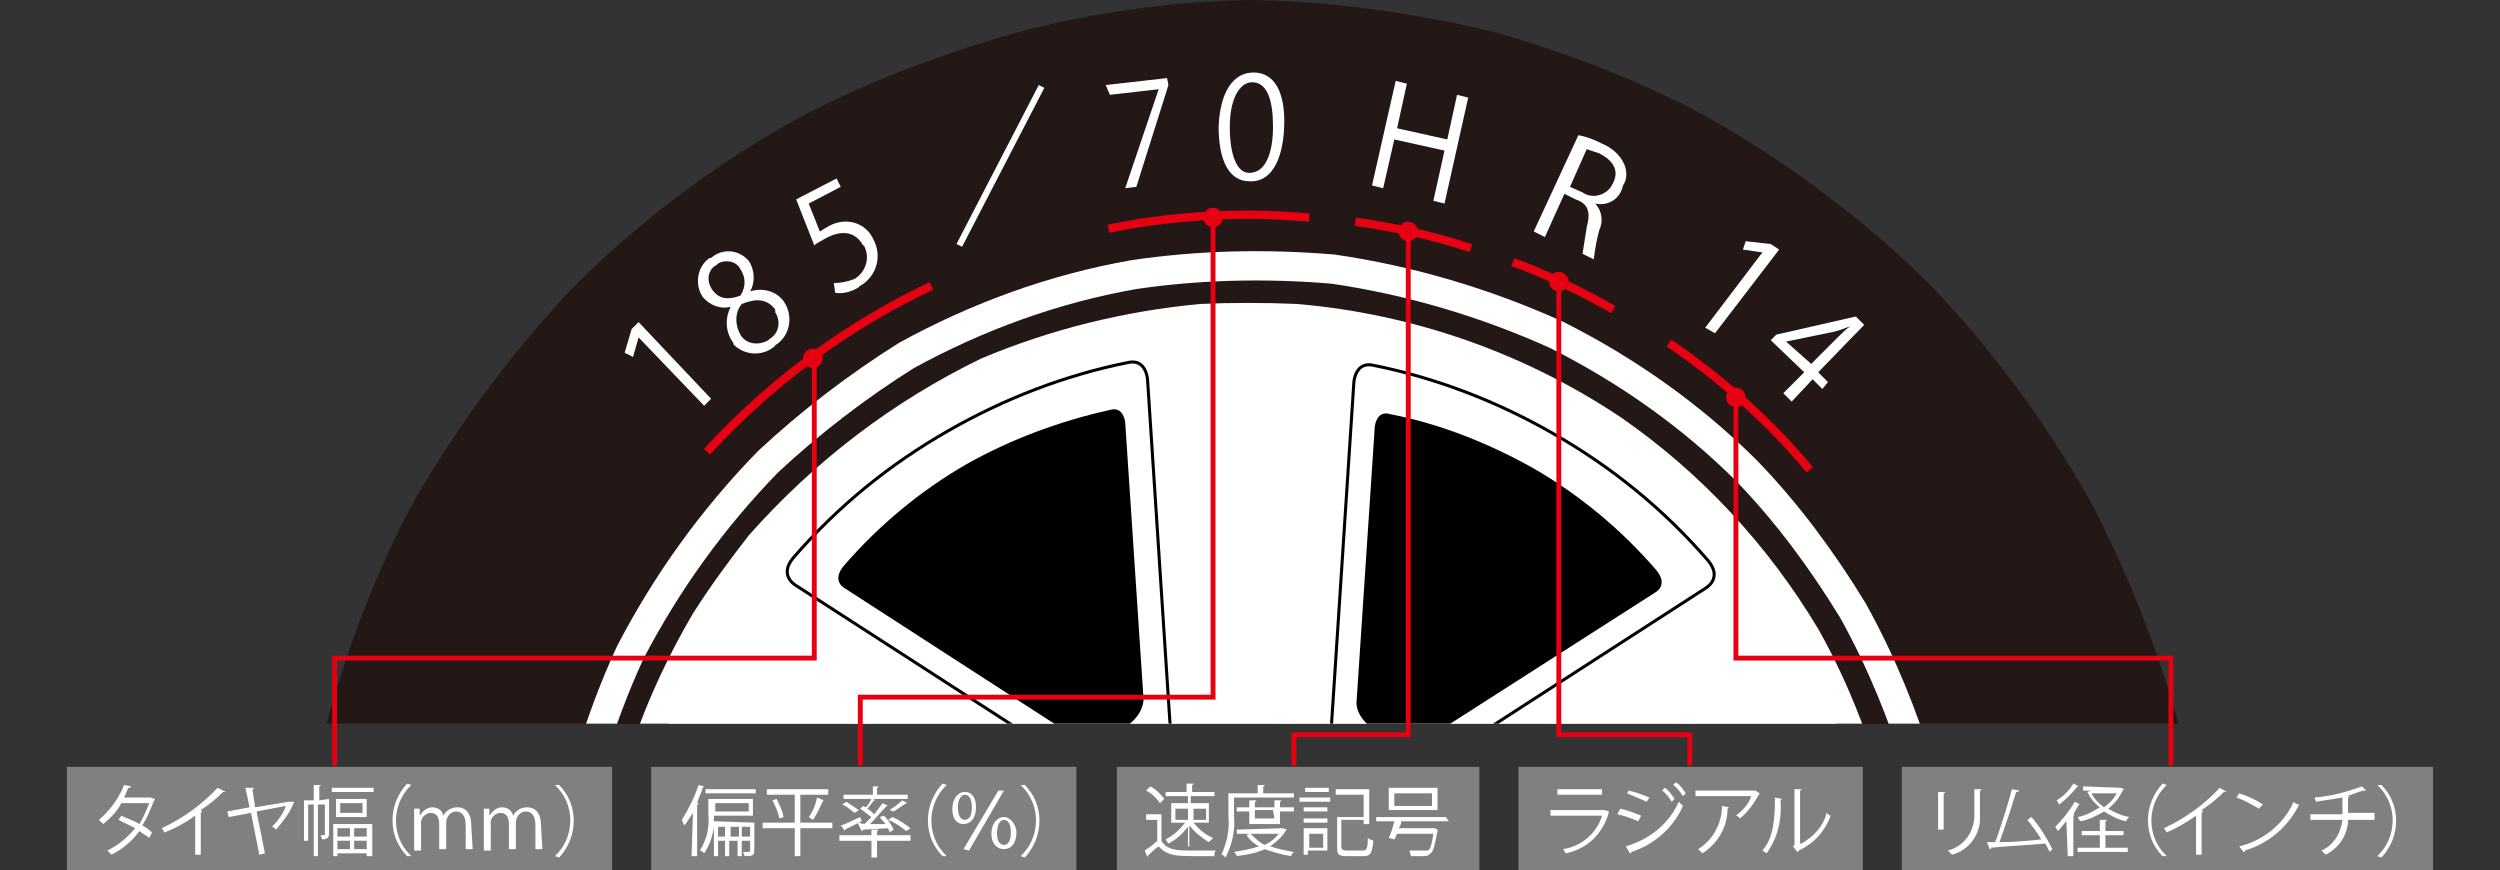
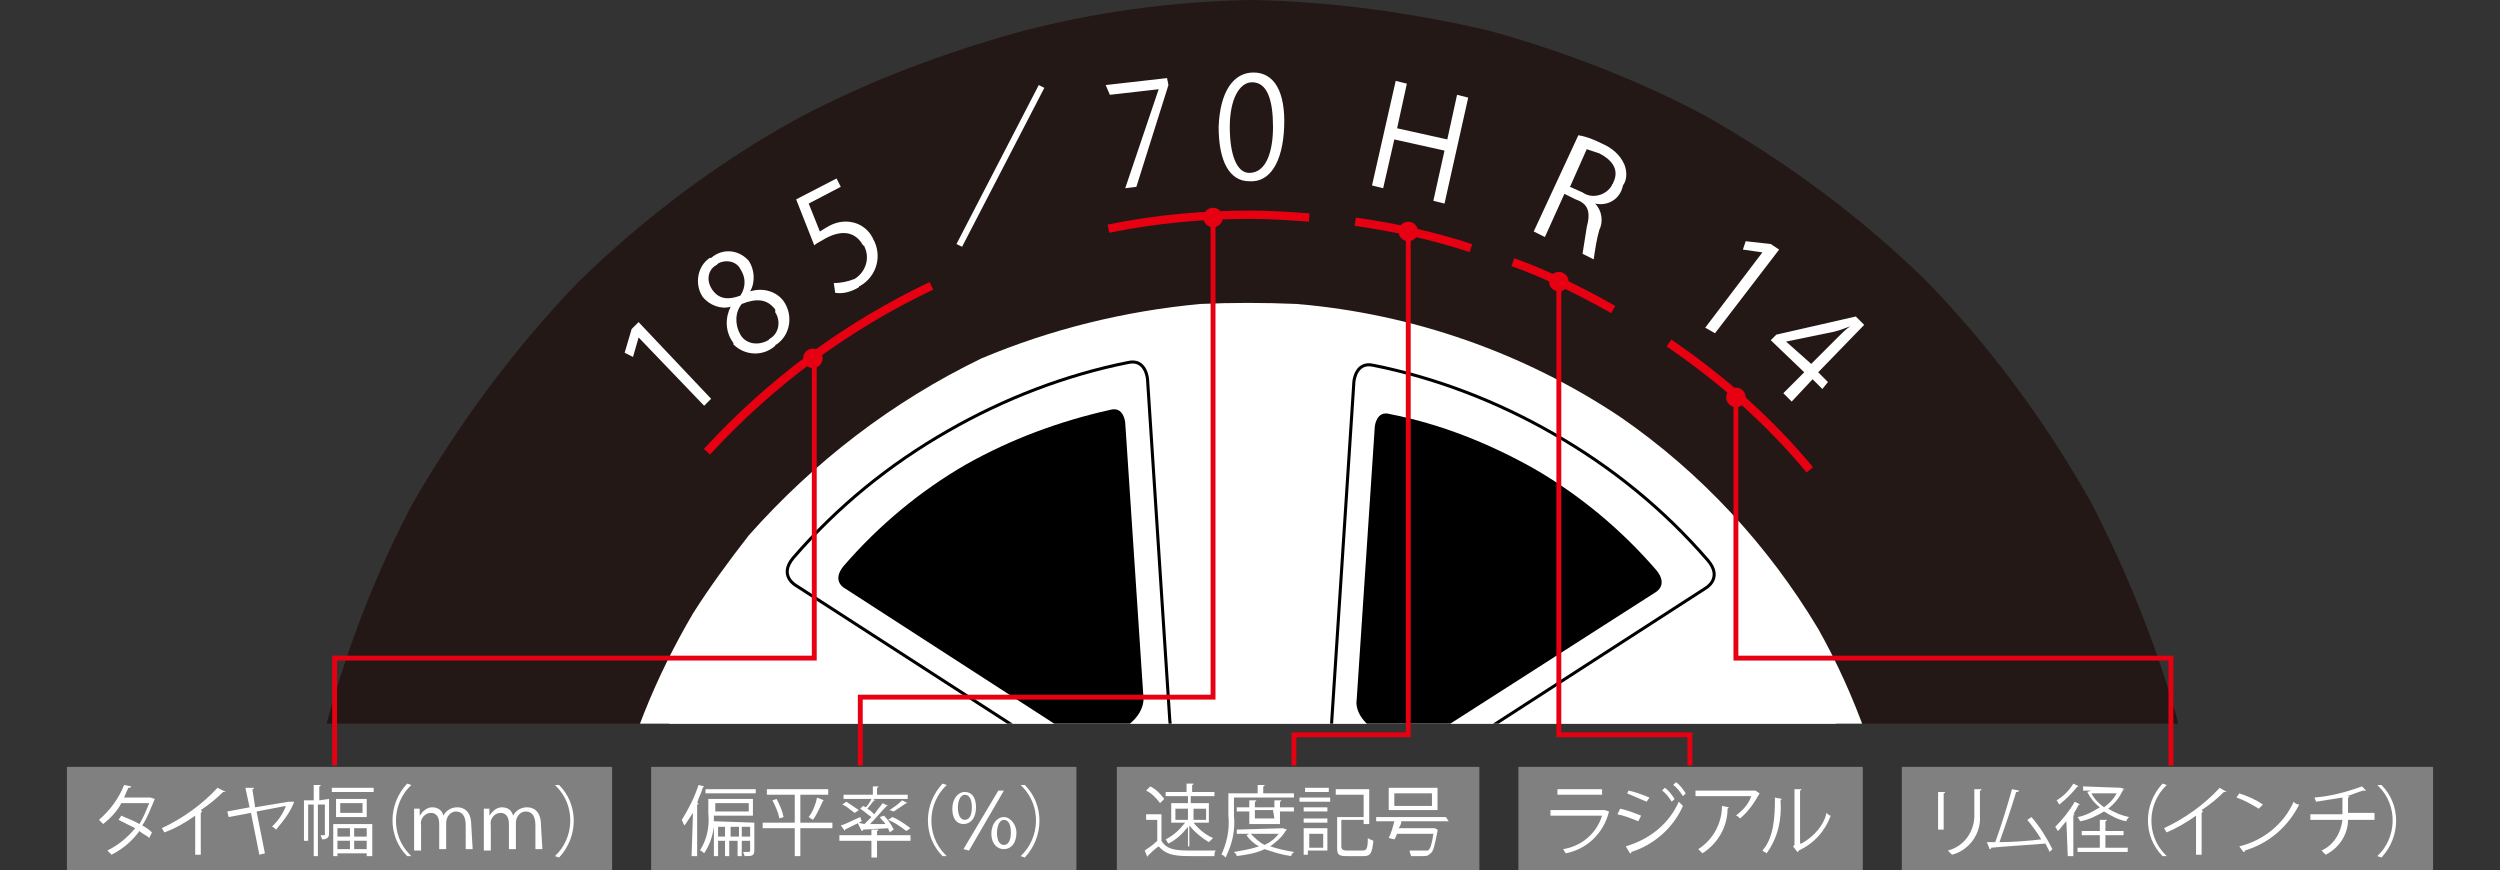
<svg xmlns="http://www.w3.org/2000/svg" xmlns:xlink="http://www.w3.org/1999/xlink" id="レイヤー_1" viewBox="0 0 179.3 62.4" preserveAspectRatio="none">
  <rect x="0" y="0" width="179.3" height="62.4" fill="#333333" stroke="none" />
  <style>.st0{clip-path:url(#SVGID_1_);} .st1{fill:#231815;} .st2{fill:#231815;stroke:#FFFFFF;stroke-width:2.1;} .st3{fill:#FFFFFF;} .st4{fill:#FFFFFF;stroke:#231815;stroke-width:0.22;} .st5{fill:none;stroke:#000000;stroke-width:0.22;} .st6{fill:none;stroke:#E60012;stroke-width:0.35;} .st7{fill:#E60012;} .st8{fill:#808080;} .st9{fill:none;stroke:#E60012;stroke-width:0.6;}</style>
  <g id="レイヤー_2">
    <g id="レイヤー_1-2">
      <defs>
        <path id="SVGID_3_" d="M15 0h147.8l-.1 51.9H14.8z" />
      </defs>
      <clipPath id="SVGID_1_">
        <use xlink:href="#SVGID_3_" overflow="visible" />
      </clipPath>
      <g class="st0">
        <path class="st1" d="M89.7 137.2c-3.5-.1-7-.4-10.4-.8-5.6-1-11-2.5-16.2-4.6-5-2.3-9.9-5.1-14.3-8.3-2.6-2-5-4.1-7.4-6.4-4.6-4.8-8.6-10.1-11.8-15.9C27 96.3 25 91 23.5 85.7c-1.4-5.6-2.1-11.3-2.2-17 .1-5.8.9-11.5 2.2-17.1C25 46.2 27 41 29.6 36.1c3.3-5.7 7.2-11 11.8-15.8 4.7-4.6 10-8.6 15.8-11.8 4.9-2.6 10.2-4.6 15.5-6.1C78.2.9 84 .1 89.7 0c5.8.1 11.5.9 17.1 2.2 5.4 1.5 10.6 3.5 15.5 6.1 5.8 3.3 11.1 7.2 15.8 11.8 4.6 4.7 8.5 10 11.8 15.8 2.6 5 4.7 10.2 6.2 15.5 1.3 5.6 2.1 11.4 2.1 17.1-.1 5.7-.8 11.5-2.1 17-1.5 5.4-3.6 10.6-6.2 15.5-3.2 5.8-7.2 11.1-11.8 15.8-4.8 4.6-10.1 8.5-15.8 11.8-5 2.6-10.2 4.7-15.5 6.2-5.6 1.5-11.3 2.2-17.1 2.4z" />
-         <path class="st2" d="M114.5 111.5c-3.6 2-7.5 3.6-11.5 4.8-5.5 1.4-11.1 2-16.8 1.7-5.5-.5-11-1.8-16.1-3.9-5.9-2.6-11.3-6.3-15.8-10.8-2.9-3-5.4-6.4-7.5-10-2.9-5-4.9-10.5-5.9-16.2-.7-4.8-.9-9.6-.4-14.4.8-5.5 2.4-10.9 4.7-15.9 2.6-5 5.9-9.6 9.9-13.7 3-2.8 6.4-5.4 9.9-7.6 5.1-2.8 10.6-4.8 16.3-5.8 4.7-.7 9.5-.8 14.3-.4 5.5.8 10.9 2.4 16 4.7 5 2.5 9.7 5.8 13.7 9.8 2.9 3 5.4 6.4 7.6 10 2 3.6 3.6 7.5 4.8 11.5 2.1 7.8 2.3 15.9.7 23.8-1.3 5.4-3.4 10.6-6.2 15.4-3.5 5.5-8 10.3-13.3 14.2l-2.1 1.5-2.3 1.3z" />
        <path class="st3" d="M113.3 109.3c-3.5 1.9-7.1 3.4-10.9 4.5-7.4 2-15.1 2.2-22.6.6-5.1-1.2-10.1-3.2-14.6-5.8-3.9-2.5-7.4-5.4-10.6-8.8-3.1-3.6-5.7-7.7-7.7-12-2.2-4.9-3.5-10.2-4-15.6-.3-4.5.1-9.1 1-13.5C45 53.5 47 48.6 49.7 44c1.2-1.9 2.6-3.8 4-5.6 4.7-5.3 10.3-9.6 16.7-12.7 5-2.1 10.3-3.4 15.7-3.9 2.2-.1 4.6-.1 6.9 0 8.3.7 16.3 3.5 23.2 8.1 5.8 4 10.6 9.2 14.2 15.2 2.7 4.8 4.5 10 5.6 15.4 1 6 .8 12.2-.4 18.1-1.2 5.1-3.1 10-5.8 14.5-1.2 1.8-2.6 3.8-4 5.6-3.6 4.2-7.8 7.7-12.5 10.6z" />
        <path class="st3" d="M112.3 107.4c-3.9 2.2-8.2 3.9-12.6 4.9-5 1-10.1 1.3-15.2.8-5.7-.8-11.3-2.5-16.4-5.3-4.5-2.5-8.5-5.7-12-9.5-4-4.6-7.1-10-9.1-15.7-2-6.3-2.6-12.9-1.9-19.5.8-5.7 2.5-11.3 5.3-16.4 1.1-1.9 2.2-3.7 3.5-5.5C59.4 34 67 28.6 75.6 25.6c9.1-2.9 18.9-2.9 28-.1 4.8 1.7 9.3 4 13.4 7 3.5 2.7 6.6 5.9 9.3 9.5 2.6 3.8 4.7 7.9 6.3 12.2 2.4 7.7 2.8 15.8 1.2 23.7-2.1 9.3-7 17.8-14.1 24.2-2.4 2-4.8 3.7-7.4 5.3z" />
        <path class="st4" d="M91.9 72.2c-3 1.4-5.8 0-6.5-3.2-.2-1.8.7-3.4 2.2-4.4 2.1-1.1 4.8-.3 5.9 1.8 1 2.1.4 4.6-1.6 5.8zM93.4 78.9c-.4 3.1-2.9 4.3-5.7 2.9-1.6-1.2-1.8-3.5-.6-5.1 1.1-1.4 3-1.8 4.6-.9 1 .8 1.6 1.9 1.7 3.1z" />
        <path class="st4" d="M92 78.9c.1 1.3-.9 2.4-2.2 2.5-1.3.1-2.4-.9-2.5-2.2-.1-1.3.9-2.4 2.2-2.5 1.1-.1 2.1.7 2.4 1.8l.1.4zM93.4 58c-.4 3-2.9 4.5-5.7 3-1.7-1.1-2.1-3.4-.9-5.1.5-.8 1.3-1.3 2.2-1.5 2-.4 3.9.9 4.3 2.9 0 .3.1.5.1.7z" />
        <path class="st4" d="M92 58c-.3 2.6-3.2 3.2-4.5.9-.8-3.6 4.1-4.4 4.5-.9zM100.2 64.9c1.4 0 2.8.8 3.3 2.2 1.8 6.2-7.5 6.8-6.9.7.4-1.7 1.9-2.9 3.6-2.9z" />
        <path class="st4" d="M100.2 66.2c1.3 0 2.3 1.1 2.3 2.4 0 1.1-.8 2-1.8 2.2-1.3.3-2.5-.5-2.8-1.8-.3-1.3.5-2.5 1.8-2.8h.5zM79.3 64.9c1.5 0 2.8.8 3.3 2.2 1.8 6.2-7.5 6.8-6.8.7.3-1.7 1.8-2.9 3.5-2.9z" />
        <path class="st4" d="M79.3 66.2c1.3 0 2.3 1.1 2.3 2.4 0 1.1-.8 2-1.8 2.2-1.3.3-2.5-.5-2.8-1.7-.3-1.3.5-2.5 1.7-2.8.2-.1.4-.1.6-.1z" />
        <path class="st5" d="M83.9 51.7l-1.6-24.5s-.1-1.5-1.4-1.2c-4.5.9-8.9 2.6-12.9 4.9-4.2 2.4-7.9 5.4-11.1 9.1-1.1 1.3.2 2 .2 2l20.6 13.3s1.6 1 4.1-.5 2.1-3.1 2.1-3.1z" />
        <path d="M82 49.9l-1.3-19.6s-.1-1.2-1.1-.9c-3.6.8-7.1 2.1-10.3 3.9-3.3 1.9-6.3 4.4-8.8 7.3-.9 1.1.1 1.6.1 1.6L77 52.8c1.1.5 2.3.3 3.3-.4 2-1.1 1.7-2.5 1.7-2.5z" />
        <path class="st5" d="M101.5 82.1l20.4 13.7s1.2.8.3 1.8c-3.1 3.5-6.7 6.4-10.7 8.7-4.1 2.4-8.7 4.1-13.4 5-1.7.3-1.6-1.1-1.6-1.1l-1.2-24.5s0-1.9 2.5-3.3 3.7-.3 3.7-.3z" />
        <path d="M102 84.6l16.3 10.9s1 .6.3 1.4c-2.5 2.8-5.4 5.1-8.6 7-3.3 2-6.9 3.3-10.7 4-1.4.2-1.3-.9-1.3-.9l-1-19.6c.1-1.2.9-2.2 2-2.6 2-1.2 3-.2 3-.2z" />
        <path class="st5" d="M72.5 65.4L50.4 54.6s-1.3-.6-1.7.6c-1.5 4.4-2.2 9-2.2 13.6 0 4.8.8 9.6 2.3 14.1.6 1.6 1.8.8 1.8.8l21.8-11.2s1.6-.9 1.6-3.8c.1-2.7-1.5-3.3-1.5-3.3z" />
        <path d="M70 66.2l-17.6-8.7s-1-.5-1.4.5c-1.2 3.5-1.8 7.2-1.8 10.9 0 3.8.6 7.6 1.9 11.3.5 1.3 1.4.7 1.4.7L70 72c.9-.7 1.4-1.9 1.3-3 0-2.4-1.3-2.8-1.3-2.8z" />
        <path class="st5" d="M77.8 82L57.4 95.6s-1.2.8-.3 1.8c3.1 3.5 6.7 6.4 10.7 8.7 4.1 2.4 8.7 4.1 13.4 5 1.7.3 1.6-1.1 1.6-1.1L84 85.5s0-1.9-2.5-3.3-3.7-.2-3.7-.2z" />
        <path d="M77.3 84.4l-16.4 11s-1 .6-.3 1.4c2.5 2.8 5.4 5.1 8.6 7 3.3 2 6.9 3.3 10.7 4 1.4.2 1.3-.9 1.3-.9l1-19.6c-.1-1.2-.9-2.2-2-2.6-1.9-1.2-2.9-.3-2.9-.3z" />
        <path class="st5" d="M95.5 51.9l1.6-24.5s.1-1.5 1.4-1.2c4.5.9 8.9 2.6 12.9 4.9 4.2 2.4 7.9 5.4 11.1 9.1 1.1 1.3-.2 2-.2 2l-20.6 13.3s-1.6.9-4.1-.5c-2.5-1.5-2.1-3.1-2.1-3.1z" />
        <path d="M97.3 50.2l1.3-19.6s.1-1.2 1.1-.9c3.6.7 7.1 2.1 10.3 3.9 3.3 1.9 6.3 4.4 8.8 7.3.9 1.1-.1 1.6-.1 1.6L102.3 53c-1.1.5-2.3.3-3.3-.4-2-1.1-1.7-2.4-1.7-2.4z" />
        <path class="st5" d="M107.1 64.8l22-10.8s1.3-.7 1.7.6c1.5 4.4 2.2 9 2.2 13.6 0 4.8-.8 9.6-2.3 14.1-.6 1.6-1.8.8-1.8.8l-21.8-11.2s-1.6-.9-1.6-3.8 1.6-3.3 1.6-3.3z" />
        <path d="M109.5 65.5l17.6-8.7s1-.5 1.4.5c1.2 3.5 1.8 7.2 1.8 10.9 0 3.8-.6 7.7-1.9 11.3-.5 1.3-1.4.7-1.4.7l-17.5-8.9c-.9-.7-1.4-1.9-1.3-3 0-2.3 1.3-2.8 1.3-2.8z" />
      </g>
      <path class="st6" d="M58.4 25.5v21.7H24v7.7" />
      <circle class="st7" cx="58.3" cy="25.7" r=".7" />
      <path class="st6" d="M87 15.8V50H61.7v4.9" />
      <circle class="st7" cx="87" cy="15.6" r=".7" />
      <path class="st6" d="M101 16.7v36h-8.2v2.2" />
      <circle class="st7" cx="101" cy="16.6" r=".7" />
      <path class="st6" d="M111.8 20.2v32.5h9.4v2.2" />
      <circle class="st7" cx="111.8" cy="20.2" r=".7" />
      <path class="st6" d="M124.5 28.7v18.5h31.2v7.7" />
      <circle class="st7" cx="124.5" cy="28.5" r=".7" />
      <path class="st3" d="M50.5 29.1l-4.7-4.9-.4 1.4-.6-.3.5-1.7.5-.5 5.2 5.5-.5.5zM52.4 22c-.7.2-1.5-.1-2-.7-.6-.9-.4-2.2.5-2.8h.1c.8-.7 1.9-.6 2.6.1l.1.1c.4.6.5 1.5.1 2.2.9-.3 1.9 0 2.4.7.7 1 .5 2.4-.5 3.1 0 0-.1 0-.1.1-.9.8-2.2.7-3-.1v-.1c-.6-.8-.6-1.8-.2-2.6zm-1.3-1.2c.5.7 1.2.7 2 .4.4-.6.4-1.3 0-1.9-.3-.6-1.1-.7-1.6-.4l-.1.1c-.6.3-.8 1.1-.3 1.8-.1-.1-.1-.1 0 0zm4.5 1.4c-.6-.8-1.4-.8-2.4-.4-.5.6-.5 1.5-.1 2.2.4.7 1.3.8 2 .4l.1-.1c.7-.4.8-1.3.4-1.9v-.2zM60 12.8l.3.6-2.3 1.2.8 2c.2-.1.3-.2.5-.3 1.1-.7 2.5-.5 3.2.6 0 .1.1.1.1.2.7 1.2.3 2.7-.9 3.4 0 0-.1 0-.1.1-.5.3-1.1.5-1.7.4l-.1-.7c.5 0 1-.1 1.5-.3.8-.5 1.1-1.5.7-2.3 0 0 0-.1-.1-.1-.5-.9-1.4-1.2-2.7-.5-.3.2-.6.3-.8.5l-1.3-3.3 2.9-1.5zM68.6 17.5l5.9-11.4.4.2L69 17.7l-.4-.2zM79.3 6.1l4.4-.5.1.5-2.3 7.3-.8.1 2.4-7.1-3.5.4-.3-.7zM87.4 9.1c.1-2.6 1.1-3.9 2.5-3.9 1.5 0 2.3 1.4 2.2 3.9s-1 4-2.5 3.9c-1.4 0-2.2-1.4-2.2-3.9zm3.9 0c0-1.9-.4-3.2-1.5-3.2-.9 0-1.6 1.2-1.6 3.2s.5 3.3 1.4 3.3c1.2 0 1.7-1.5 1.7-3.3zM103.6 14.6l-.8-.2.8-3.6-3.6-.8-.8 3.5-.8-.2 1.7-7.5.8.2-.7 3.2 3.6.8.7-3.2.8.2-1.7 7.6zM114.4 14.6c.5.5.6 1.3.3 1.9-.2.7-.3 1.4-.4 2.1l-.8-.4c.1-.6.2-1.3.3-1.9.3-1.1.1-1.7-.8-2l-.8-.4-1.4 3.1-.8-.4 3.2-6.9c.6.1 1.1.3 1.7.6.7.3 1.3.8 1.6 1.5.2.5.2 1.1-.1 1.5-.2 1-1.1 1.5-2 1.3zm-.9-.8c.7.5 1.7.2 2.1-.5 0-.1.1-.1.1-.2.5-1-.2-1.7-1-2.1l-.9-.3-1.2 2.7.9.4zM122.3 23.5l4.1-5.4-1.4-.2.2-.6 1.8.2.6.4-4.6 6-.7-.4zM128.5 28.8l-.6-.6 1.5-1.5-2.4-2.3.4-.4 5.7-1.3.6.6-3.3 3.4.7.7-.4.5-.7-.7-1.5 1.6zm-.4-4.3l1.8 1.6 1.9-1.9c.3-.3.6-.6.9-.8-.5.2-.8.3-1.2.4l-3.4.7z" />
      <path class="st8" d="M4.8 55h39.1v7.4H4.8z" />
      <path class="st3" d="M11.1 57.3c0 .1-.1.1 0 0-.3.7-.5 1.3-.9 1.9.2.1.5.3.7.5l-.2.4c-.2-.2-.5-.3-.7-.5-.5.7-1.2 1.3-2 1.7l-.3-.3c.8-.4 1.4-.9 2-1.6l-1.2-.6.2-.3c.4.2.8.3 1.3.6.3-.5.5-1 .7-1.5h-2c-.3.6-.8 1.1-1.3 1.5l-.3-.3c.8-.7 1.4-1.5 1.8-2.5l.5.1c0 .1-.1.1-.2.1-.1.2-.2.5-.3.7H10.8l.3.1zM16.2 56.8H16c-.5.5-1 .9-1.6 1.3l.1.1-.1.1v3H14v-2.8c-.7.5-1.4.9-2.2 1.2-.1-.1-.1-.2-.2-.3 1.5-.7 2.9-1.7 4-2.9l.6.3zM21.1 57.5c-.1.1-.1.1 0 0-.3.8-.8 1.4-1.3 2-.1-.1-.2-.2-.3-.2.4-.4.8-.9 1-1.5l-2.1.4.6 3-.4.1-.6-3-1.6.3-.1-.4 1.6-.3-.3-1.4h.6c0 .1 0 .1-.1.1l.2 1.3 2.4-.4h.4zM23.6 57.3v2.5c0 .3-.2.4-.5.4 0-.1-.1-.2-.1-.3h.3v-2.2h-.5v3.7h-.3v-3.7h-.4v2.6h-.3v-2.9h.7v-1.1h.5s0 .1-.1.1v1l.7-.1zm.2-.8h3v.3h-3v-.3zm.1 4.9v-2.3h2.8v2.3h-.4v-.2h-2.1v.2h-.3zm.2-4.1h2.2v1.3h-2.2v-1.3zm1 2.1h-.9v.6h.9v-.6zm-.9 1.5h.9v-.6h-.9v.6zm1.8-2.6v-.7h-1.6v.7H26zm.3 1.7v-.6h-.9v.6h.9zm-.9.9h.9v-.6h-.9v.6zM29.5 56.3c-1.4 1.3-1.5 3.6-.1 5l.1.1h-.3c-1.4-1.4-1.4-3.7 0-5.2l.3.1zM33.9 60.9h-.5v-1.7c0-.6-.2-1-.7-1-.4 0-.7.4-.7.8v1.9h-.5v-1.8c0-.5-.2-.8-.6-.8-.4 0-.8.4-.7.9V61h-.5v-2.2-.8h.4v.5c.2-.3.5-.6.9-.6s.7.2.8.6c.2-.4.6-.6 1-.6s1 .2 1 1.3l.1 1.7zM38.9 60.9h-.5v-1.7c0-.6-.2-1-.7-1-.4 0-.7.4-.7.8v1.9h-.5v-1.8c0-.5-.2-.8-.6-.8-.4 0-.8.4-.7.9V61h-.5v-2.2-.8h.4v.5c.2-.3.5-.6.9-.6s.7.2.8.6c.2-.4.6-.6 1-.6s1 .2 1 1.3l.1 1.7zM39.8 61.4c1.4-1.3 1.5-3.6.1-5l-.1-.1h.3c1.4 1.4 1.4 3.7 0 5.2l-.3-.1z" />
      <path class="st8" d="M46.7 55h30.5v7.4H46.7z" />
      <path class="st3" d="M49.7 58.3l-.6.9c-.1-.1-.1-.2-.2-.4.5-.8.9-1.6 1.2-2.5l.4.1-.1.1c-.1.4-.3.7-.4 1.1h.1s0 .1-.1.1v3.7h-.4l.1-3.1zm4.4.7v2c0 .4-.2.4-.7.4 0-.1-.1-.2-.1-.3h.4s.1 0 .1-.1v-.7h-.6v1.1h-.3v-1.1h-.6v1.1H52v-1.1h-.5v1.1h-.3v-2.1c-.1.7-.3 1.3-.7 1.9-.1-.1-.2-.2-.3-.2.5-.8.7-1.7.6-2.7v-1H54v1.2h-2.8v.4l2.9.1zm-3.5-2.4h3.6v.3h-3.6v-.3zm3.1 1h-2.4v.6h2.4v-.6zM51.5 60h.5v-.7h-.5v.7zm.9 0h.6v-.7h-.6v.7zm.8 0h.6v-.7h-.6v.7zM59.7 59v.4h-2.3v2H57v-2h-2.3V59H57v-2h-2v-.4h4.4v.4h-2v2h2.3zm-3.8-.3c-.1-.5-.3-.9-.5-1.3l.3-.1c.2.4.4.8.5 1.3l-.3.1zm3.2-1.3s-.1 0-.1.1c-.2.4-.4.9-.7 1.3l-.3-.2c.3-.4.5-.9.6-1.4l.5.2zM60.3 59.2c.4-.1.9-.4 1.4-.6l.1.3-1.2.6v.1l-.3-.4zm5 .7v.4h-2.4v1.2h-.4v-1.2h-2.3v-.4h2.3v-.4h.5s0 .1-.1.1v.3h2.4zm-3.3-.8l.5-.5c-.3-.2-.5-.4-.8-.6l.2-.2.2.1c.2-.2.3-.4.4-.6h-2V57h2.1v-.6h.4s0 .1-.1.1v.5h2.2v.3h-2.5l.2.1h-.1c-.2.2-.3.4-.5.6.2.1.3.2.5.4.2-.3.4-.5.6-.8l.4.2h-.1c-.4.4-.8.9-1.2 1.3h1.1c-.1-.2-.3-.3-.4-.5l.3-.1c.3.3.5.6.7 1l-.3.2c0-.1-.1-.2-.1-.3l-1.8.1s0 .1-.1.1l-.3-.6.5.1zm-1.3-1.6l.9.6-.3.2c-.3-.2-.6-.5-.9-.6l.3-.2zm3.3 1.1c.5.2.9.5 1.3.8l-.3.2c-.4-.3-.8-.6-1.3-.8l.3-.2zm-.2-.5c.3-.2.6-.4.9-.7l.4.2H65l-.9.6-.3-.1zM67.9 56.3c-1.4 1.3-1.5 3.6-.1 5l.1.1h-.3c-1.4-1.4-1.4-3.7 0-5.2l.3.1zM70 57.9c0 .8-.4 1.2-.9 1.2s-.8-.4-.8-1.1.4-1.2.9-1.2.8.4.8 1.1zm-1.3 0c0 .6.2.9.5.9s.5-.3.5-.9c0-.6-.2-.9-.5-.9s-.5.4-.5.9zm.4 3l2.5-4.2h.4L69.5 61l-.4-.1zm3.8-1.2c0 .8-.4 1.2-.9 1.2s-.9-.4-.9-1.1.4-1.2.9-1.2.9.6.9 1.1zm-1.4 0c0 .6.2.9.5.9s.5-.3.5-.9c0-.6-.2-.9-.5-.9s-.5.4-.5 1v-.1zM73.2 61.4c1.4-1.3 1.5-3.6.1-5l-.1-.1h.3c1.4 1.4 1.4 3.7 0 5.2l-.3-.1z" />
      <path class="st8" d="M108.9 55h24.7v7.4h-24.7z" />
      <path class="st3" d="M115.4 58.2c-.4 1.6-1.6 2.7-3.1 3-.1-.1-.1-.2-.2-.3 1.3-.2 2.4-1.1 2.8-2.4h-3.7v-.4h3.9l.3.1zm-.5-1.2h-3.2v-.4h3.2v.4zM116.2 58c.5.1 1 .3 1.5.5l-.2.4c-.5-.2-1-.4-1.5-.5l.2-.4zm.4 2.7c1.7-.5 3.1-1.6 3.8-3.2l.3.3c-.7 1.6-2.1 2.8-3.7 3.3 0 .1 0 .1-.1.1l-.3-.5zm.2-4c.5.1 1 .3 1.5.5l-.2.3c-.5-.2-.9-.4-1.4-.6l.1-.2zm2.6-.2c.3.2.5.5.7.8l-.2.2c-.2-.3-.4-.6-.7-.8l.2-.2zm.8-.4c.3.2.5.5.7.8l-.2.2c-.2-.3-.4-.6-.7-.8l.2-.2zM126.2 56.9s-.1 0 0 0c-.4.7-.8 1.3-1.4 1.8-.1-.1-.2-.2-.3-.2.5-.4.9-.8 1.1-1.4h-4v-.4h4.3l.3.2zm-2.2 1l-.1.1c0 1.3-.7 2.5-1.8 3.2l-.3-.3c1.1-.7 1.7-1.9 1.7-3.1l.5.1zM127.8 57.3l-.1.1c.1 1.4-.2 2.7-1 3.8-.1-.1-.2-.1-.3-.2.8-.9.9-2.3.9-3.8l.5.1zm1.4 3.2c.9-.5 1.6-1.3 1.8-2.2.1.1.2.2.3.2-.4 1.1-1.2 2-2.3 2.5 0 0 0 .1-.1.1l-.3-.4.1-.1v-4h.5c0 .1-.1.1-.1.1v3.8z" />
      <path class="st8" d="M136.4 55h38.1v7.4h-38.1z" />
      <path class="st3" d="M139 59.5v-2.7h.5s0 .1-.1.1v2.6h-.4zm3.1-2.9c0 .1 0 .1-.1.1v1.8c.1 1.3-.8 2.5-2 2.8l-.3-.3c1.2-.3 1.9-1.4 1.9-2.5v-1.9h.5zM147 61.1l-.3-.6c-1.1.1-3 .2-3.9.3 0 .1 0 .1-.1.1l-.2-.5h.6c.4-1.1.9-2.7 1.2-3.8l.5.1c0 .1-.1.1-.2.1-.3 1-.8 2.5-1.2 3.6.9 0 2.2-.1 3-.2-.3-.5-.6-.9-1-1.4l.3-.2c.6.7 1.1 1.5 1.5 2.3l-.2.2zM148.2 58.9c-.2.2-.4.5-.6.7-.1-.1-.1-.2-.2-.3.5-.5 1-1.1 1.4-1.8l.4.2h-.1c-.1.2-.3.5-.4.7h.1l-.1.1v2.9h-.4l-.1-2.5zm.9-2.5h-.1c-.4.5-.8.9-1.3 1.3-.1-.1-.1-.2-.2-.3.5-.3.9-.7 1.2-1.2l.4.2zm3 .1l.3.1h-.1c-.3.6-.6 1-1.1 1.4.5.3 1 .5 1.5.6-.1.1-.2.2-.2.3-.6-.1-1.1-.4-1.6-.7-.5.3-1.1.6-1.7.7-.1-.1-.1-.2-.2-.3.6-.1 1.1-.4 1.6-.7-.4-.3-.7-.7-.9-1.1l.3-.1h-.6v-.3l2.7.1zm-1.1 3.4v.9h1.6v.3H149v-.3h1.6v-.9h-1.3v-.3h1.3v-.8h.5s0 .1-.1.1v.7h1.3v.3H151zm-1-3c.2.4.5.7.9 1 .4-.3.7-.6.9-1H150zM155.4 56.3c-1.4 1.3-1.5 3.6-.1 5l.1.1h-.3c-1.4-1.4-1.4-3.7 0-5.2l.3.1z" />
      <path class="st3" d="M159.7 56.8h-.2c-.5.5-1 .9-1.6 1.3l.1.1-.1.1v3h-.4v-2.8c-.7.5-1.4.9-2.1 1.2-.1-.1-.1-.2-.2-.3 1.5-.7 2.9-1.7 4-2.9l.5.3zM160.6 56.9c.6.2 1.1.4 1.7.8l-.3.3c-.5-.3-1-.6-1.6-.8l.2-.3zm0 3.8c1.7-.4 3.2-1.6 3.9-3.2.1.1.2.2.4.2-.8 1.6-2.2 2.8-3.9 3.3 0 .1 0 .1-.1.1l-.3-.4zM170.3 58.8h-1.9c0 1-.6 2-1.6 2.5l-.3-.3c.9-.4 1.4-1.3 1.5-2.2h-2.3v-.4h2.3v-1.2c-.6.1-1.3.2-1.9.3 0-.1-.1-.2-.1-.3 1.2-.1 2.3-.4 3.4-.8l.3.3h-.2c-.4.1-.8.3-1.2.4h.2s0 .1-.1.1v1.1h1.9v.5zM170.5 61.4c1.4-1.3 1.5-3.6.1-5l-.1-.1h.3c1.4 1.4 1.4 3.7 0 5.2l-.3-.1z" />
      <path class="st8" d="M80.1 55h26v7.4h-26z" />
      <path class="st3" d="M83.3 58.5v1.8c.4.7 1.2.7 2.2.7h1.7c-.1.1-.1.2-.1.4h-1.5c-1.1 0-1.9 0-2.5-.7-.3.2-.6.5-.8.7v.1l-.2-.5c.3-.2.6-.4.9-.7v-1.5h-.8v-.4h1.1zm-.8-2.1c.4.2.7.5 1 .9l-.3.3c-.3-.4-.6-.7-1-.9l.3-.3zm2.7 4.3v-1.4c-.4.5-.8.9-1.4 1.2-.1-.1-.1-.2-.2-.3.6-.3 1-.7 1.4-1.2h-1v-1.4h1.2v-.5h-1.6v-.3h1.5v-.6h.5s0 .1-.1.1v.5h1.6v.3h-1.7v.5h1.3V59h-1.1c.4.5.9.9 1.4 1.1l-.3.3c-.5-.3-1-.7-1.4-1.2v1.5h-.1zm-.9-2.7v.8h.9V58h-.9zm2.2 0h-.9v.8h.9V58zM92.8 57.2h-4.3v1.3c.1 1-.1 2-.6 3-.1-.1-.2-.2-.3-.2.4-.9.6-1.8.5-2.8v-1.6h2.1v-.6h.5s0 .1-.1.1v.5h2.2v.3zm-.8 2.2l.3.1-.1.1c-.3.5-.7.8-1.1 1.1.6.2 1.1.3 1.7.4-.1.1-.2.2-.2.3-.7-.1-1.3-.3-1.9-.5-.6.3-1.3.4-2 .5 0-.1-.1-.2-.2-.3.6-.1 1.2-.2 1.8-.4-.4-.2-.7-.5-.9-.8l.2-.1h-.9v-.3l3.3-.1zm-.3-.3h-2.1v-.9h-.9v-.3h.9v-.5h.5s0 .1-.1.1v.4h1.4v-.5h.5s0 .1-.1.1v.4h1v.3h-1v.9zm-2 .7c.3.3.6.6 1 .8.4-.2.7-.4 1-.8h-2zm1.6-1.7H90v.6h1.4l-.1-.6zM93.2 57.5v-.3h2.2v.3h-2.2zm2 1.9V61h-1.4v.3h-.3v-1.9h1.7zm-1.7-1.2v-.3h1.7v.3h-1.7zm0 .8v-.3h1.7v.3h-1.7zm1.8-2.5v.3h-1.7v-.3h1.7zm-.4 3.3h-1v1h1v-1zm1.3.9c0 .2.1.3.4.3h1.1c.3 0 .4-.1.4-.9.1.1.2.1.4.2-.1.9-.2 1.1-.7 1.1h-1.2c-.6 0-.7-.1-.7-.6v-2.2h1.9V57h-2v-.4h2.4v2.5h-.4v-.3h-1.6v1.9zM103.9 58.9h-3.4c0 .2-.1.4-.2.5h2.6l.2.1v.1c-.2 1-.3 1.5-.5 1.6-.2.2-.3.2-.6.2h-.8c0-.1-.1-.2-.1-.4h1.3c.2-.1.3-.5.4-1.2h-2.6c-.1.2-.1.3-.2.4l-.4-.1c.2-.4.3-.8.4-1.2h-1.3v-.3h5l.2.3zm-.8-2.4v1.6h-3.5v-1.6h3.5zm-.4 1.3v-.9H100v.9h2.7z" />
      <path class="st9" d="M119.7 24.6c3.8 2.6 7.2 5.6 10.1 9.1M108.5 18.8c2.5.9 4.9 2.1 7.2 3.4M97.2 15.9c2.8.4 5.6 1 8.3 1.9M79.5 16.4c3.4-.7 6.8-1 10.2-1 1.4 0 2.8.1 4.2.2M50.7 32.4c4.6-5 10-9 16.1-11.9" />
    </g>
  </g>
</svg>